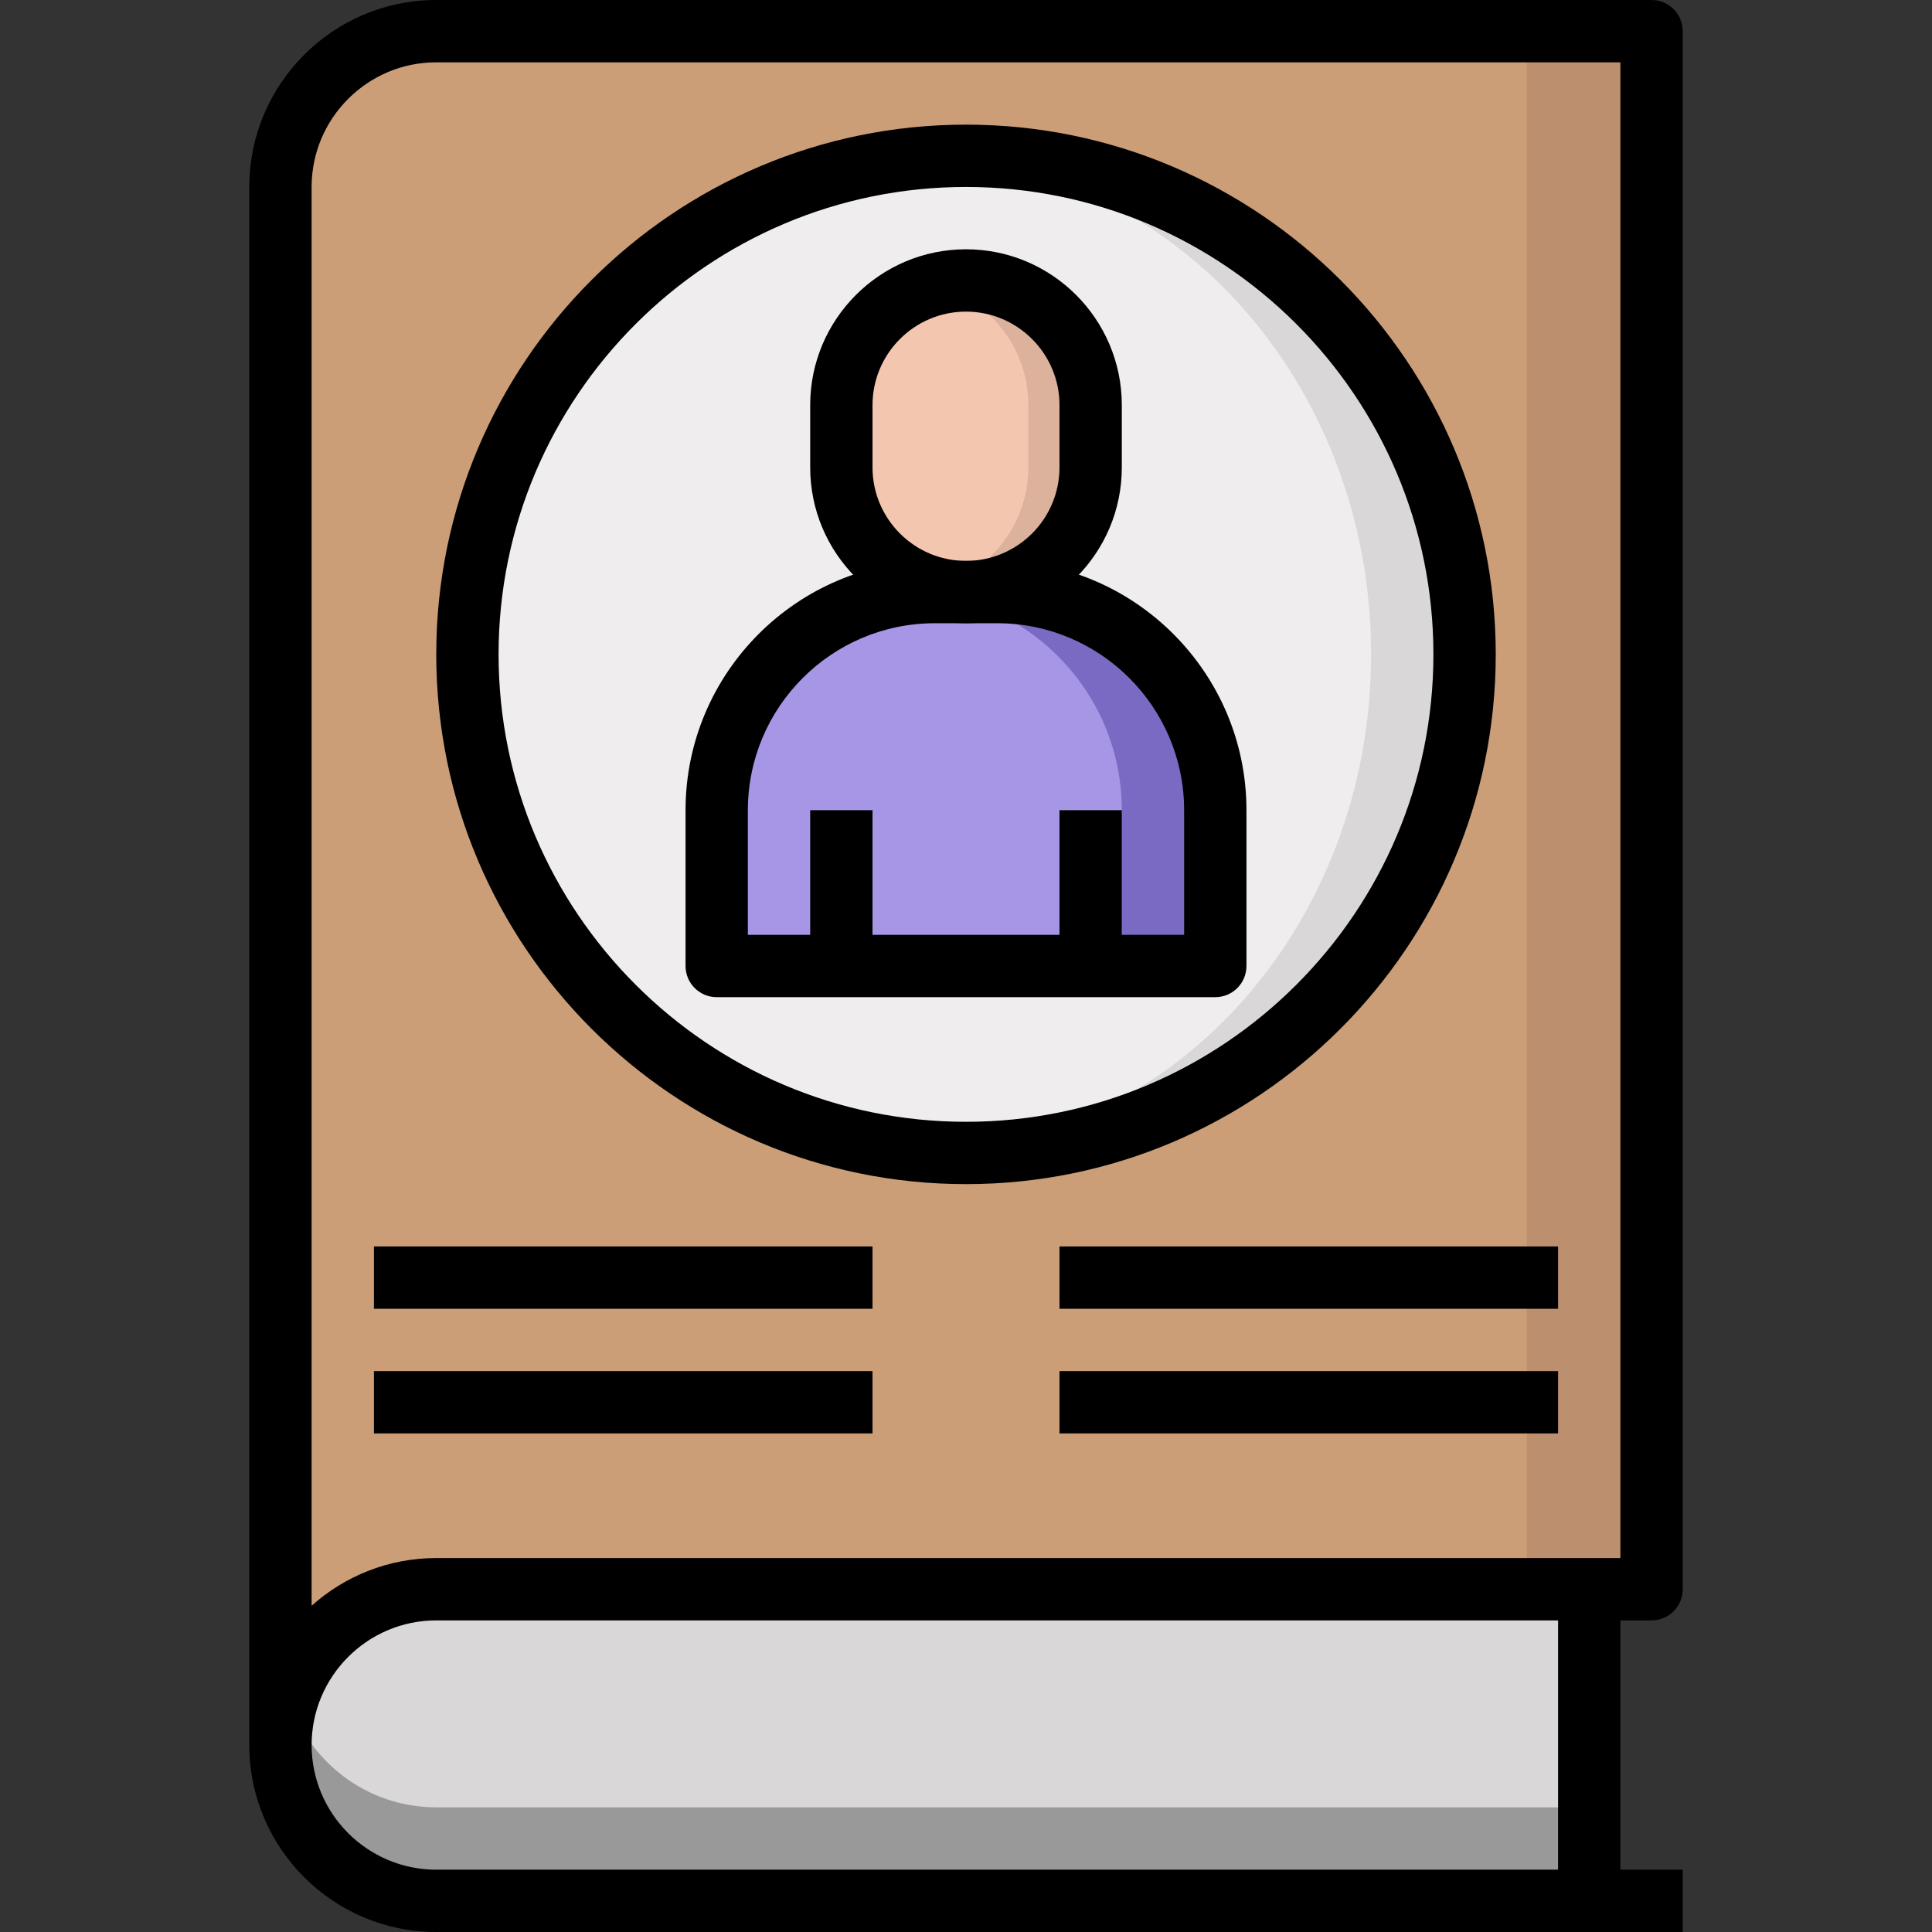
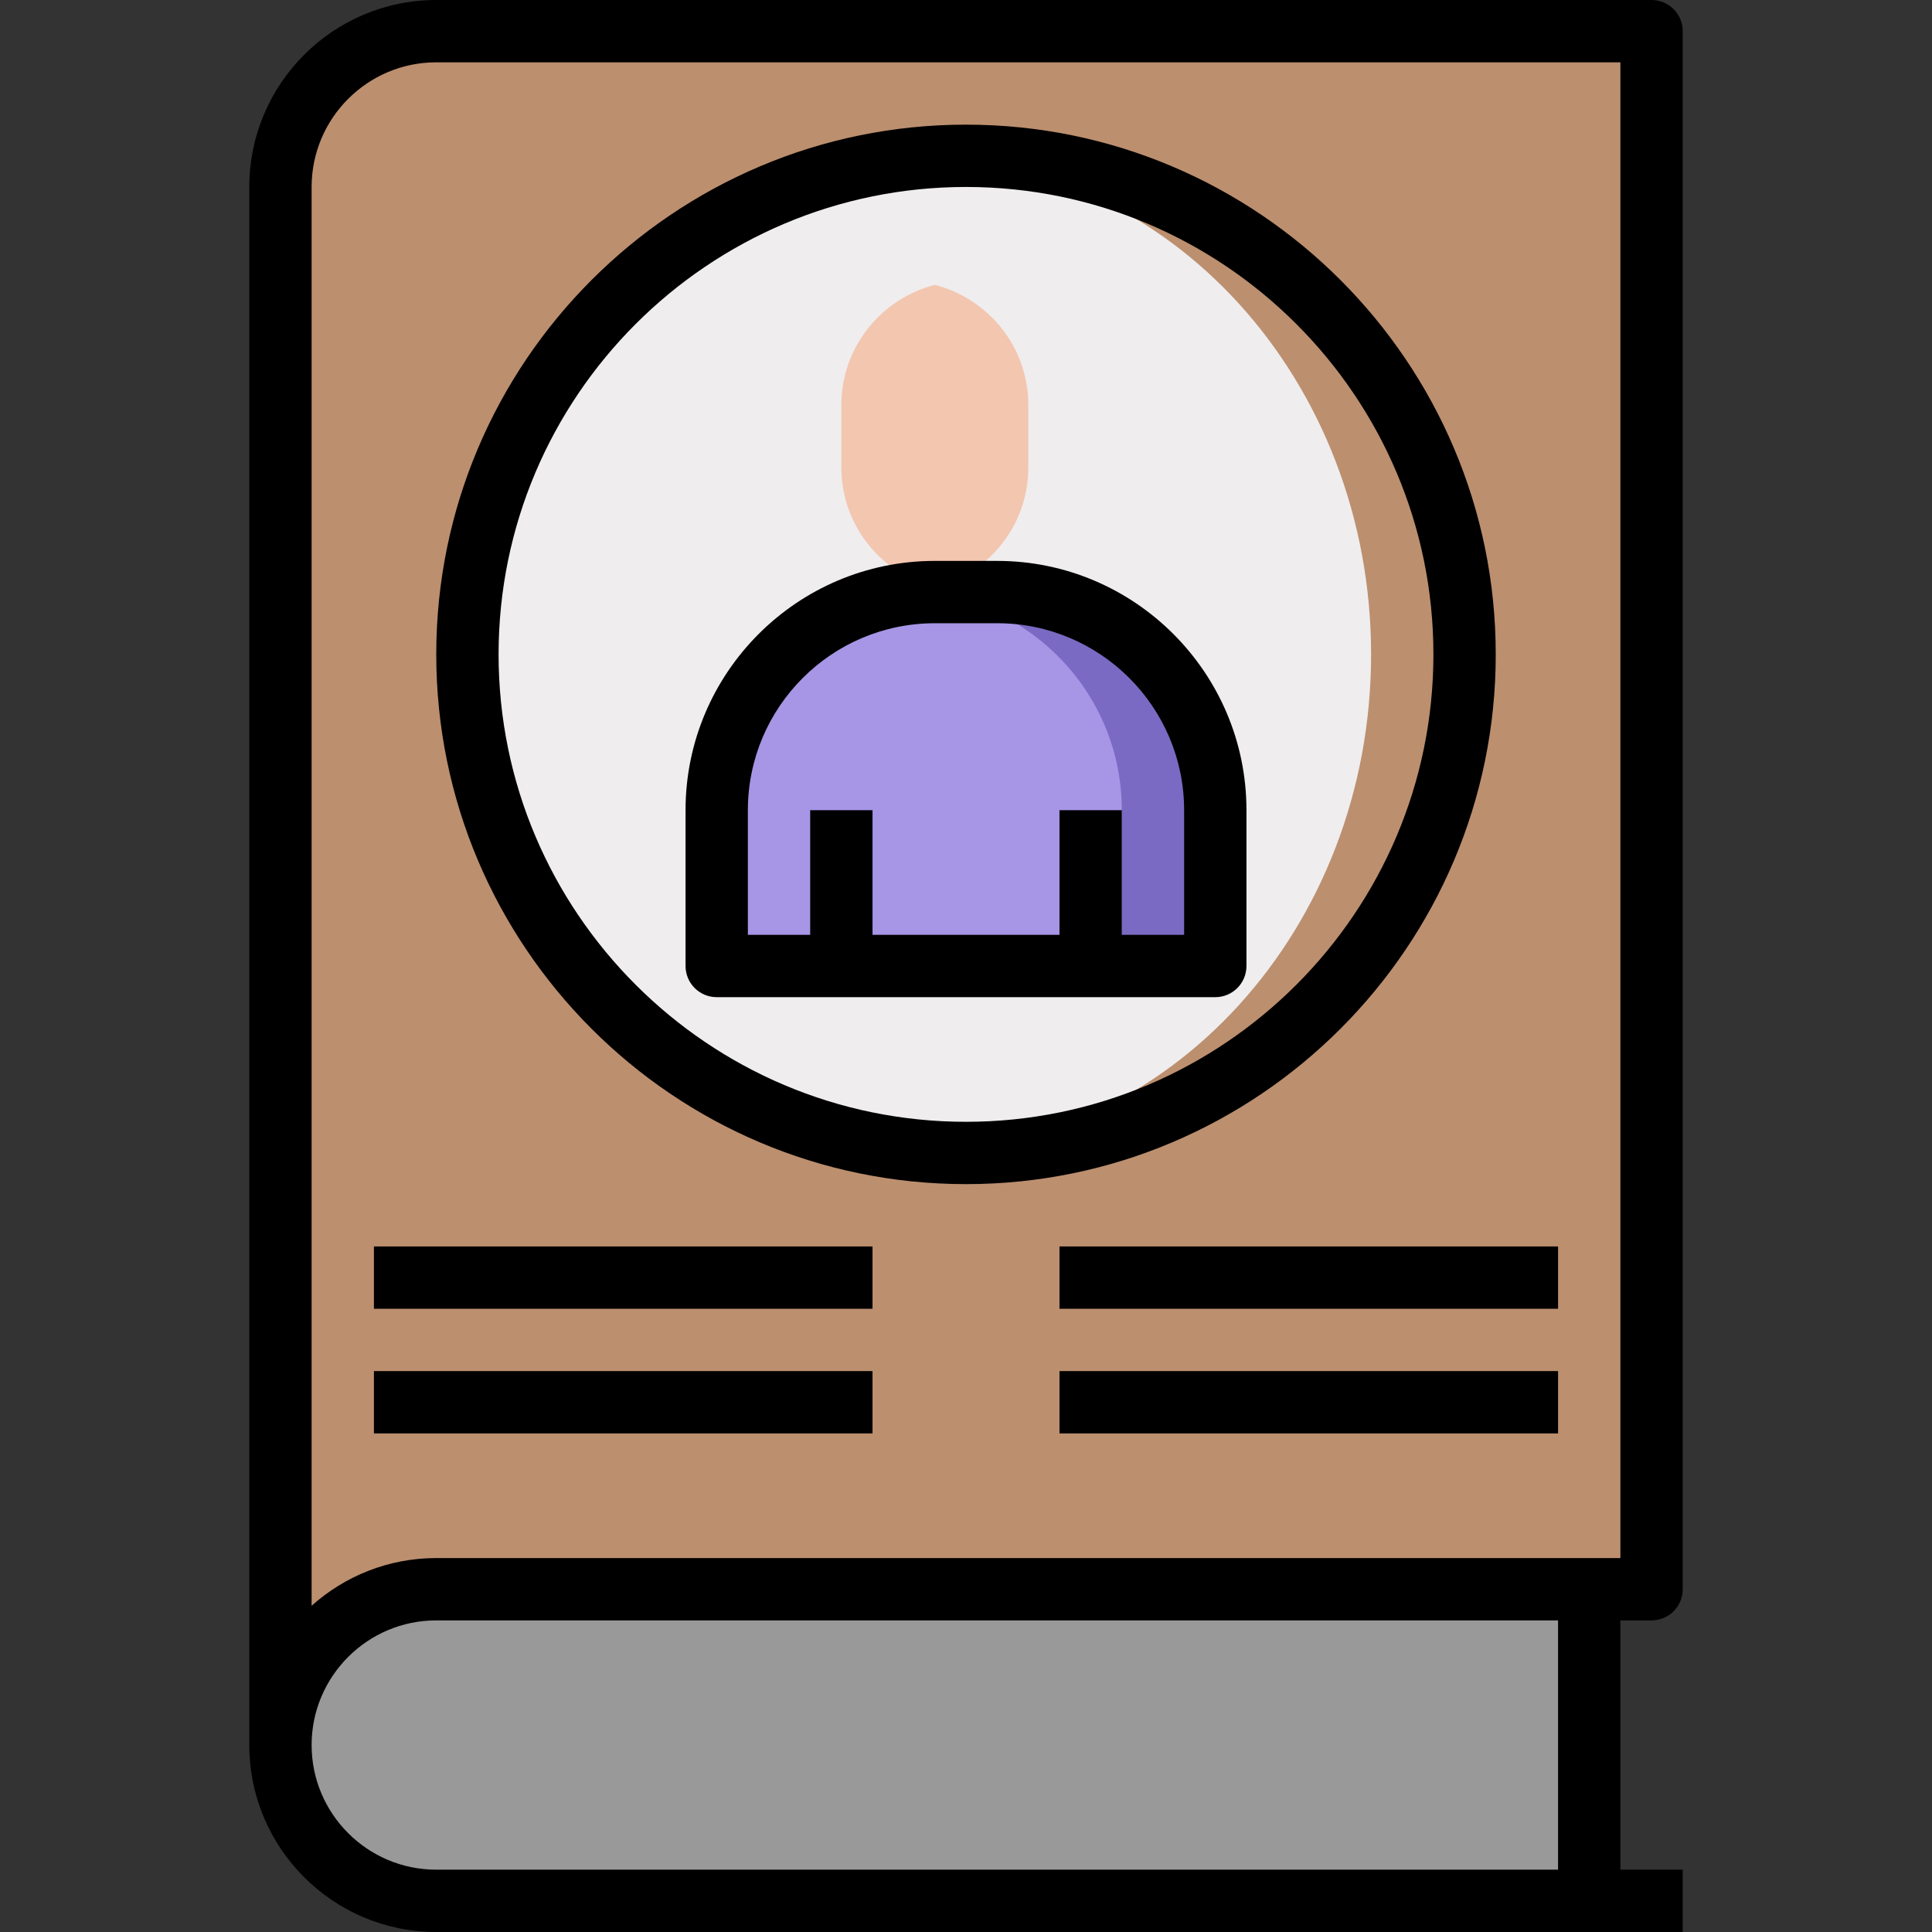
<svg xmlns="http://www.w3.org/2000/svg" width="1024" height="1024" viewBox="-64 0 496 496">
  <rect x="-64" y="0" width="496" height="496" fill="#333333" stroke="none" />
  <path d="m48 408h296v80h-296c-22.09 0-40-17.91-40-40s17.91-40 40-40zm0 0" fill="#999" />
-   <path d="m10.031 436c5.121 16.184 20.082 28 37.969 28h296v-56h-296c-17.879 0-32.84 11.816-37.969 28zm0 0" fill="#d9d7d8" />
  <path d="m8 448v-400c0-22.09 17.91-40 40-40h312v400h-312c-22.09 0-40 17.91-40 40zm0 0" fill="#bc8f6f" />
-   <path d="m328 8h-280c-22.09 0-40 17.91-40 40v400c0-22.09 17.91-40 40-40h280zm0 0" fill="#cb9e78" />
-   <path d="m312 168c0 70.691-57.309 128-128 128s-128-57.309-128-128 57.309-128 128-128 128 57.309 128 128zm0 0" fill="#d9d7d8" />
  <path d="m288 168c0-70.355-51.934-127.391-116-127.391s-116 57.035-116 127.391 51.934 127.391 116 127.391 116-57.035 116-127.391zm0 0" fill="#efedee" />
  <path d="m248 248h-128v-40c0-30.93 25.07-56 56-56h16c30.93 0 56 25.07 56 56zm0 0" fill="#7a6ac3" />
  <path d="m172 152.199c-29.055 2.066-52 26.227-52 55.801v40h104v-40c0-29.574-22.945-53.734-52-55.801zm0 0" fill="#a795e6" />
-   <path d="m184 152c-17.672 0-32-14.328-32-32v-16c0-17.672 14.328-32 32-32s32 14.328 32 32v16c0 17.672-14.328 32-32 32zm0 0" fill="#dcb29c" />
  <path d="m176 73.129c-13.777 3.566-24 15.977-24 30.871v16c0 14.895 10.223 27.297 24 30.871 13.777-3.566 24-15.977 24-30.871v-16c0-14.895-10.223-27.305-24-30.871zm0 0" fill="#f3c6b0" />
  <path d="m248 256h-128c-4.426 0-8-3.586-8-8v-40c0-35.289 28.711-64 64-64h16c35.289 0 64 28.711 64 64v40c0 4.414-3.574 8-8 8zm-120-16h112v-32c0-26.473-21.527-48-48-48h-16c-26.473 0-48 21.527-48 48zm0 0" />
  <path d="m144 208h16v40h-16zm0 0" />
  <path d="m208 208h16v40h-16zm0 0" />
  <path d="m208 320h128v16h-128zm0 0" />
  <path d="m208 352h128v16h-128zm0 0" />
  <path d="m32 320h128v16h-128zm0 0" />
  <path d="m32 352h128v16h-128zm0 0" />
  <path d="m368 496h-320c-26.473 0-48-21.527-48-48v-400c0-26.473 21.527-48 48-48h312c4.426 0 8 3.586 8 8v400c0 4.426-3.574 8-8 8h-312c-17.648 0-32 14.352-32 32s14.352 32 32 32h320zm-320-480c-17.648 0-32 14.352-32 32v364.246c8.496-7.605 19.719-12.246 32-12.246h304v-384zm0 0" />
  <path d="m184 304c-74.992 0-136-61.008-136-136s61.008-136 136-136 136 61.008 136 136-61.008 136-136 136zm0-256c-66.168 0-120 53.832-120 120s53.832 120 120 120 120-53.832 120-120-53.832-120-120-120zm0 0" />
-   <path d="m184 160c-22.055 0-40-17.945-40-40v-16c0-22.055 17.945-40 40-40s40 17.945 40 40v16c0 22.055-17.945 40-40 40zm0-80c-13.23 0-24 10.77-24 24v16c0 13.23 10.77 24 24 24s24-10.77 24-24v-16c0-13.23-10.77-24-24-24zm0 0" />
  <path d="m336 408h16v80h-16zm0 0" />
</svg>